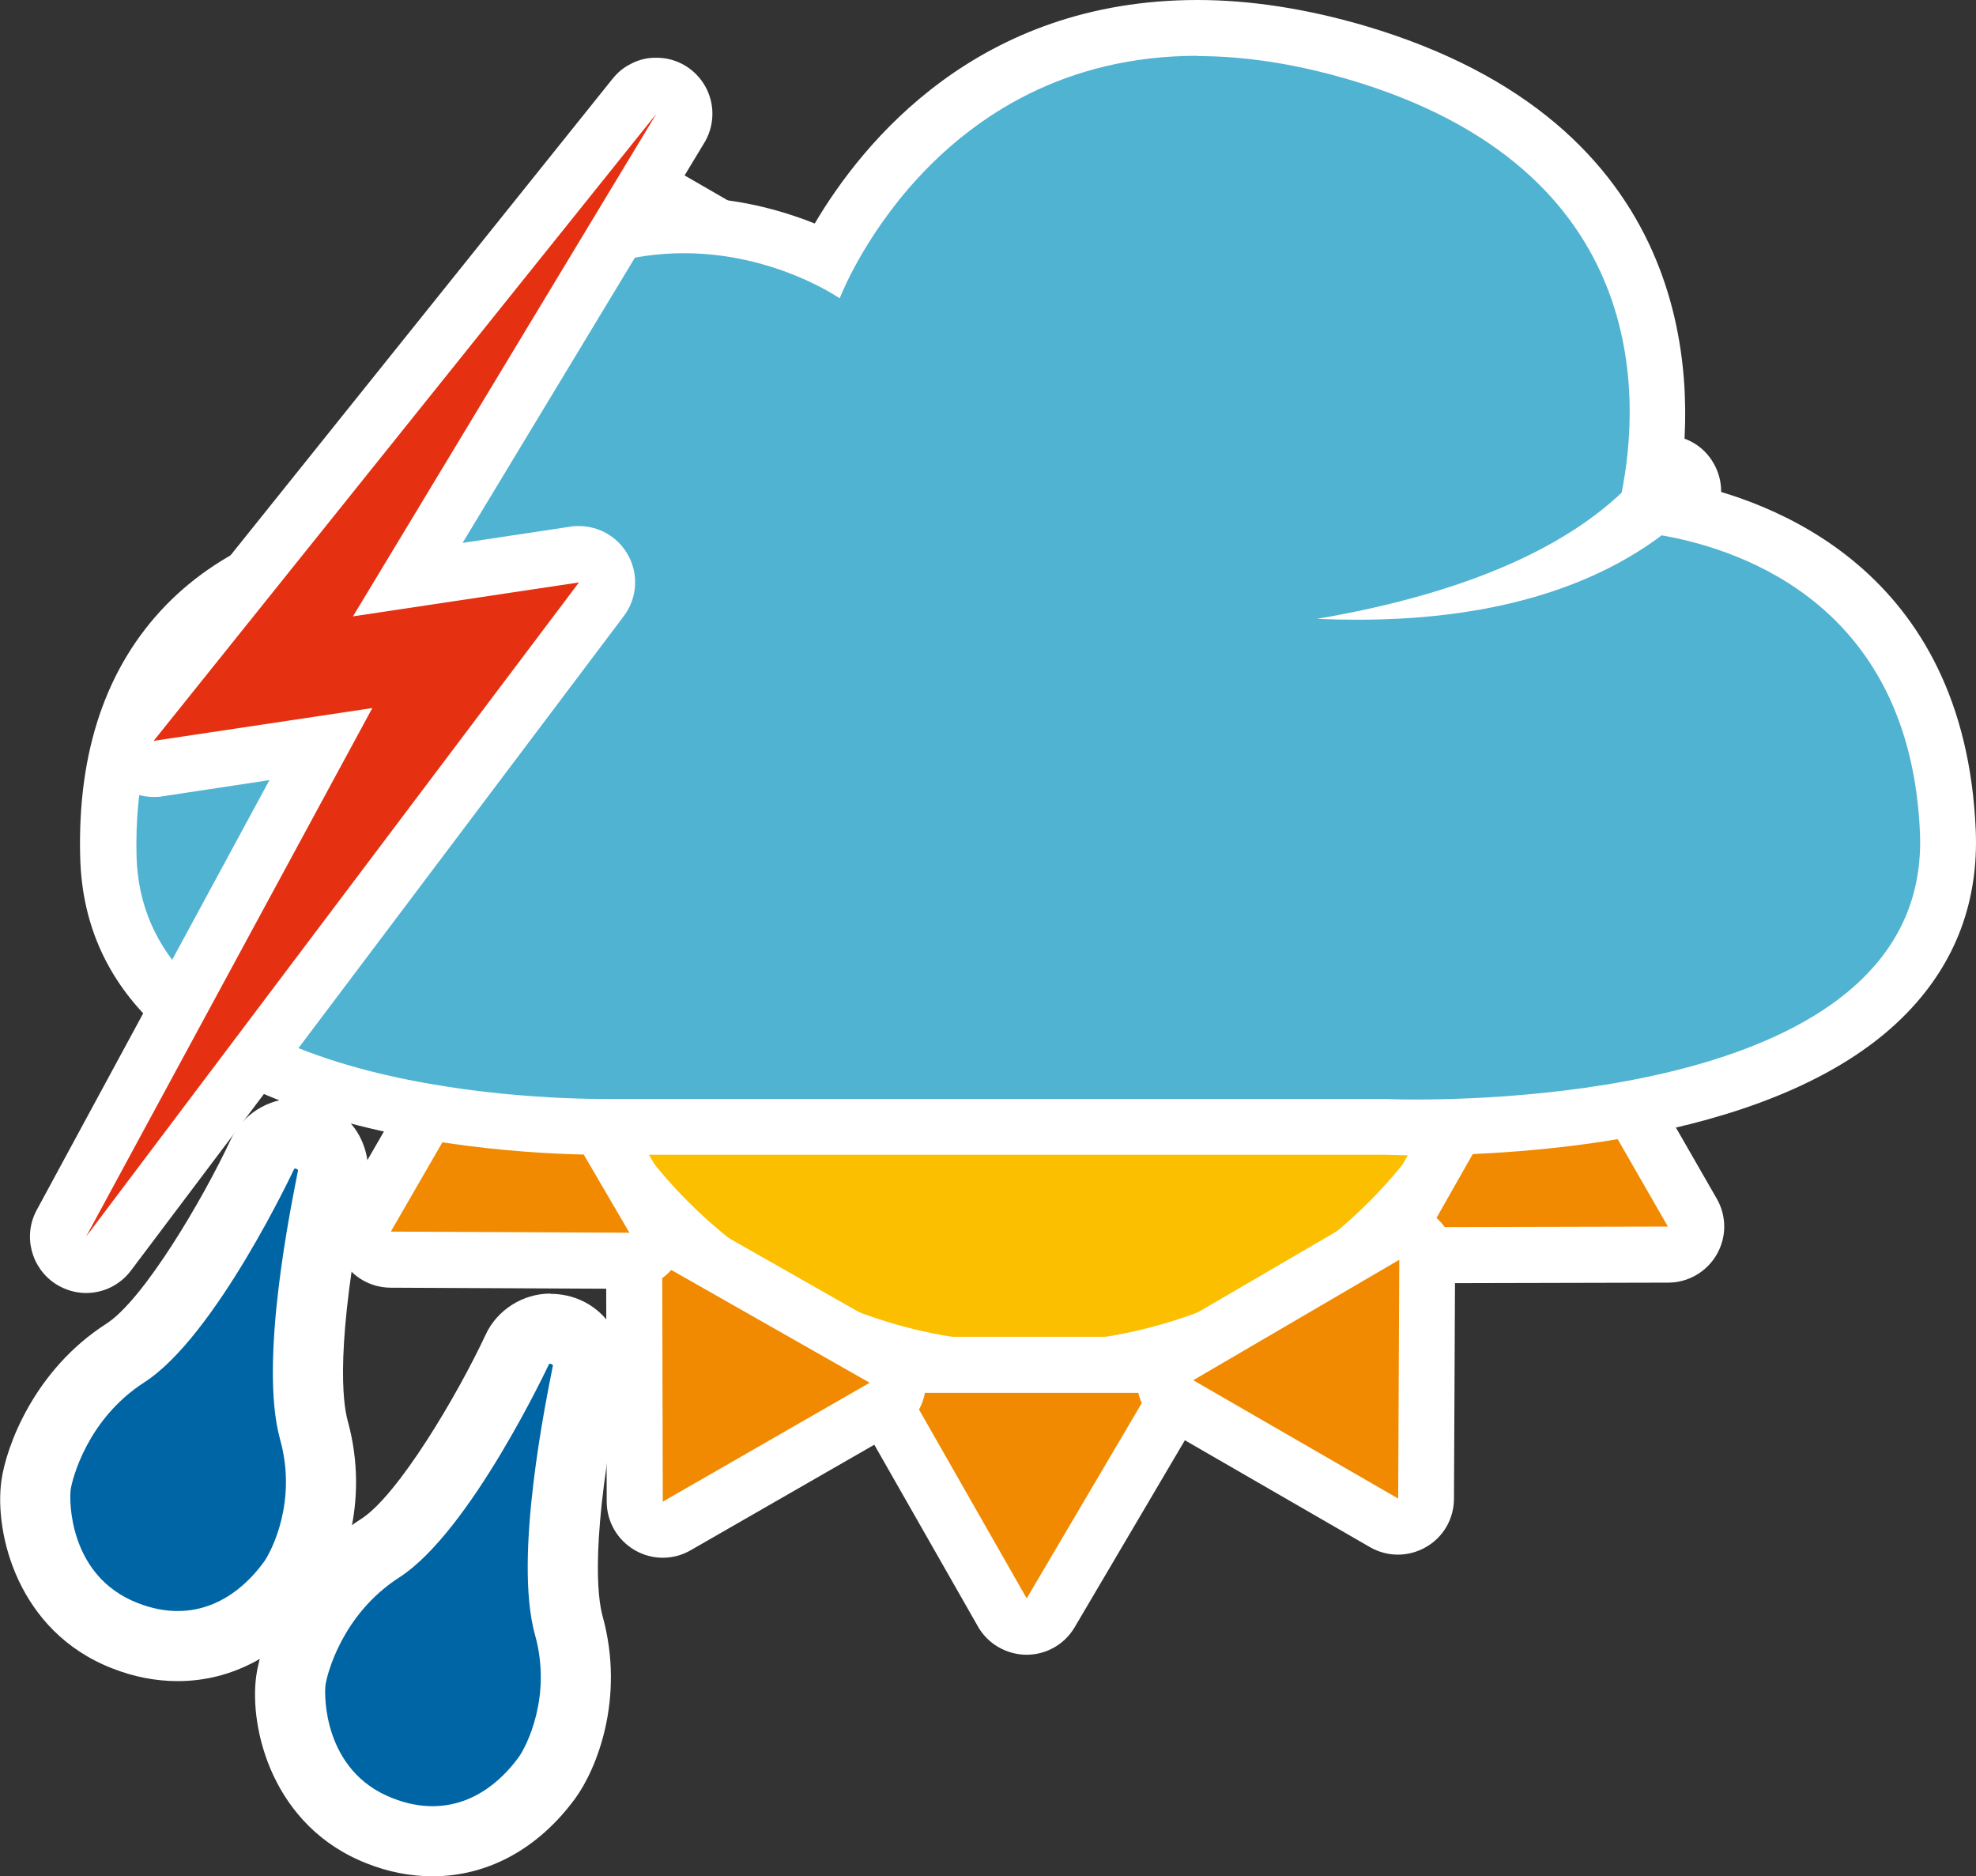
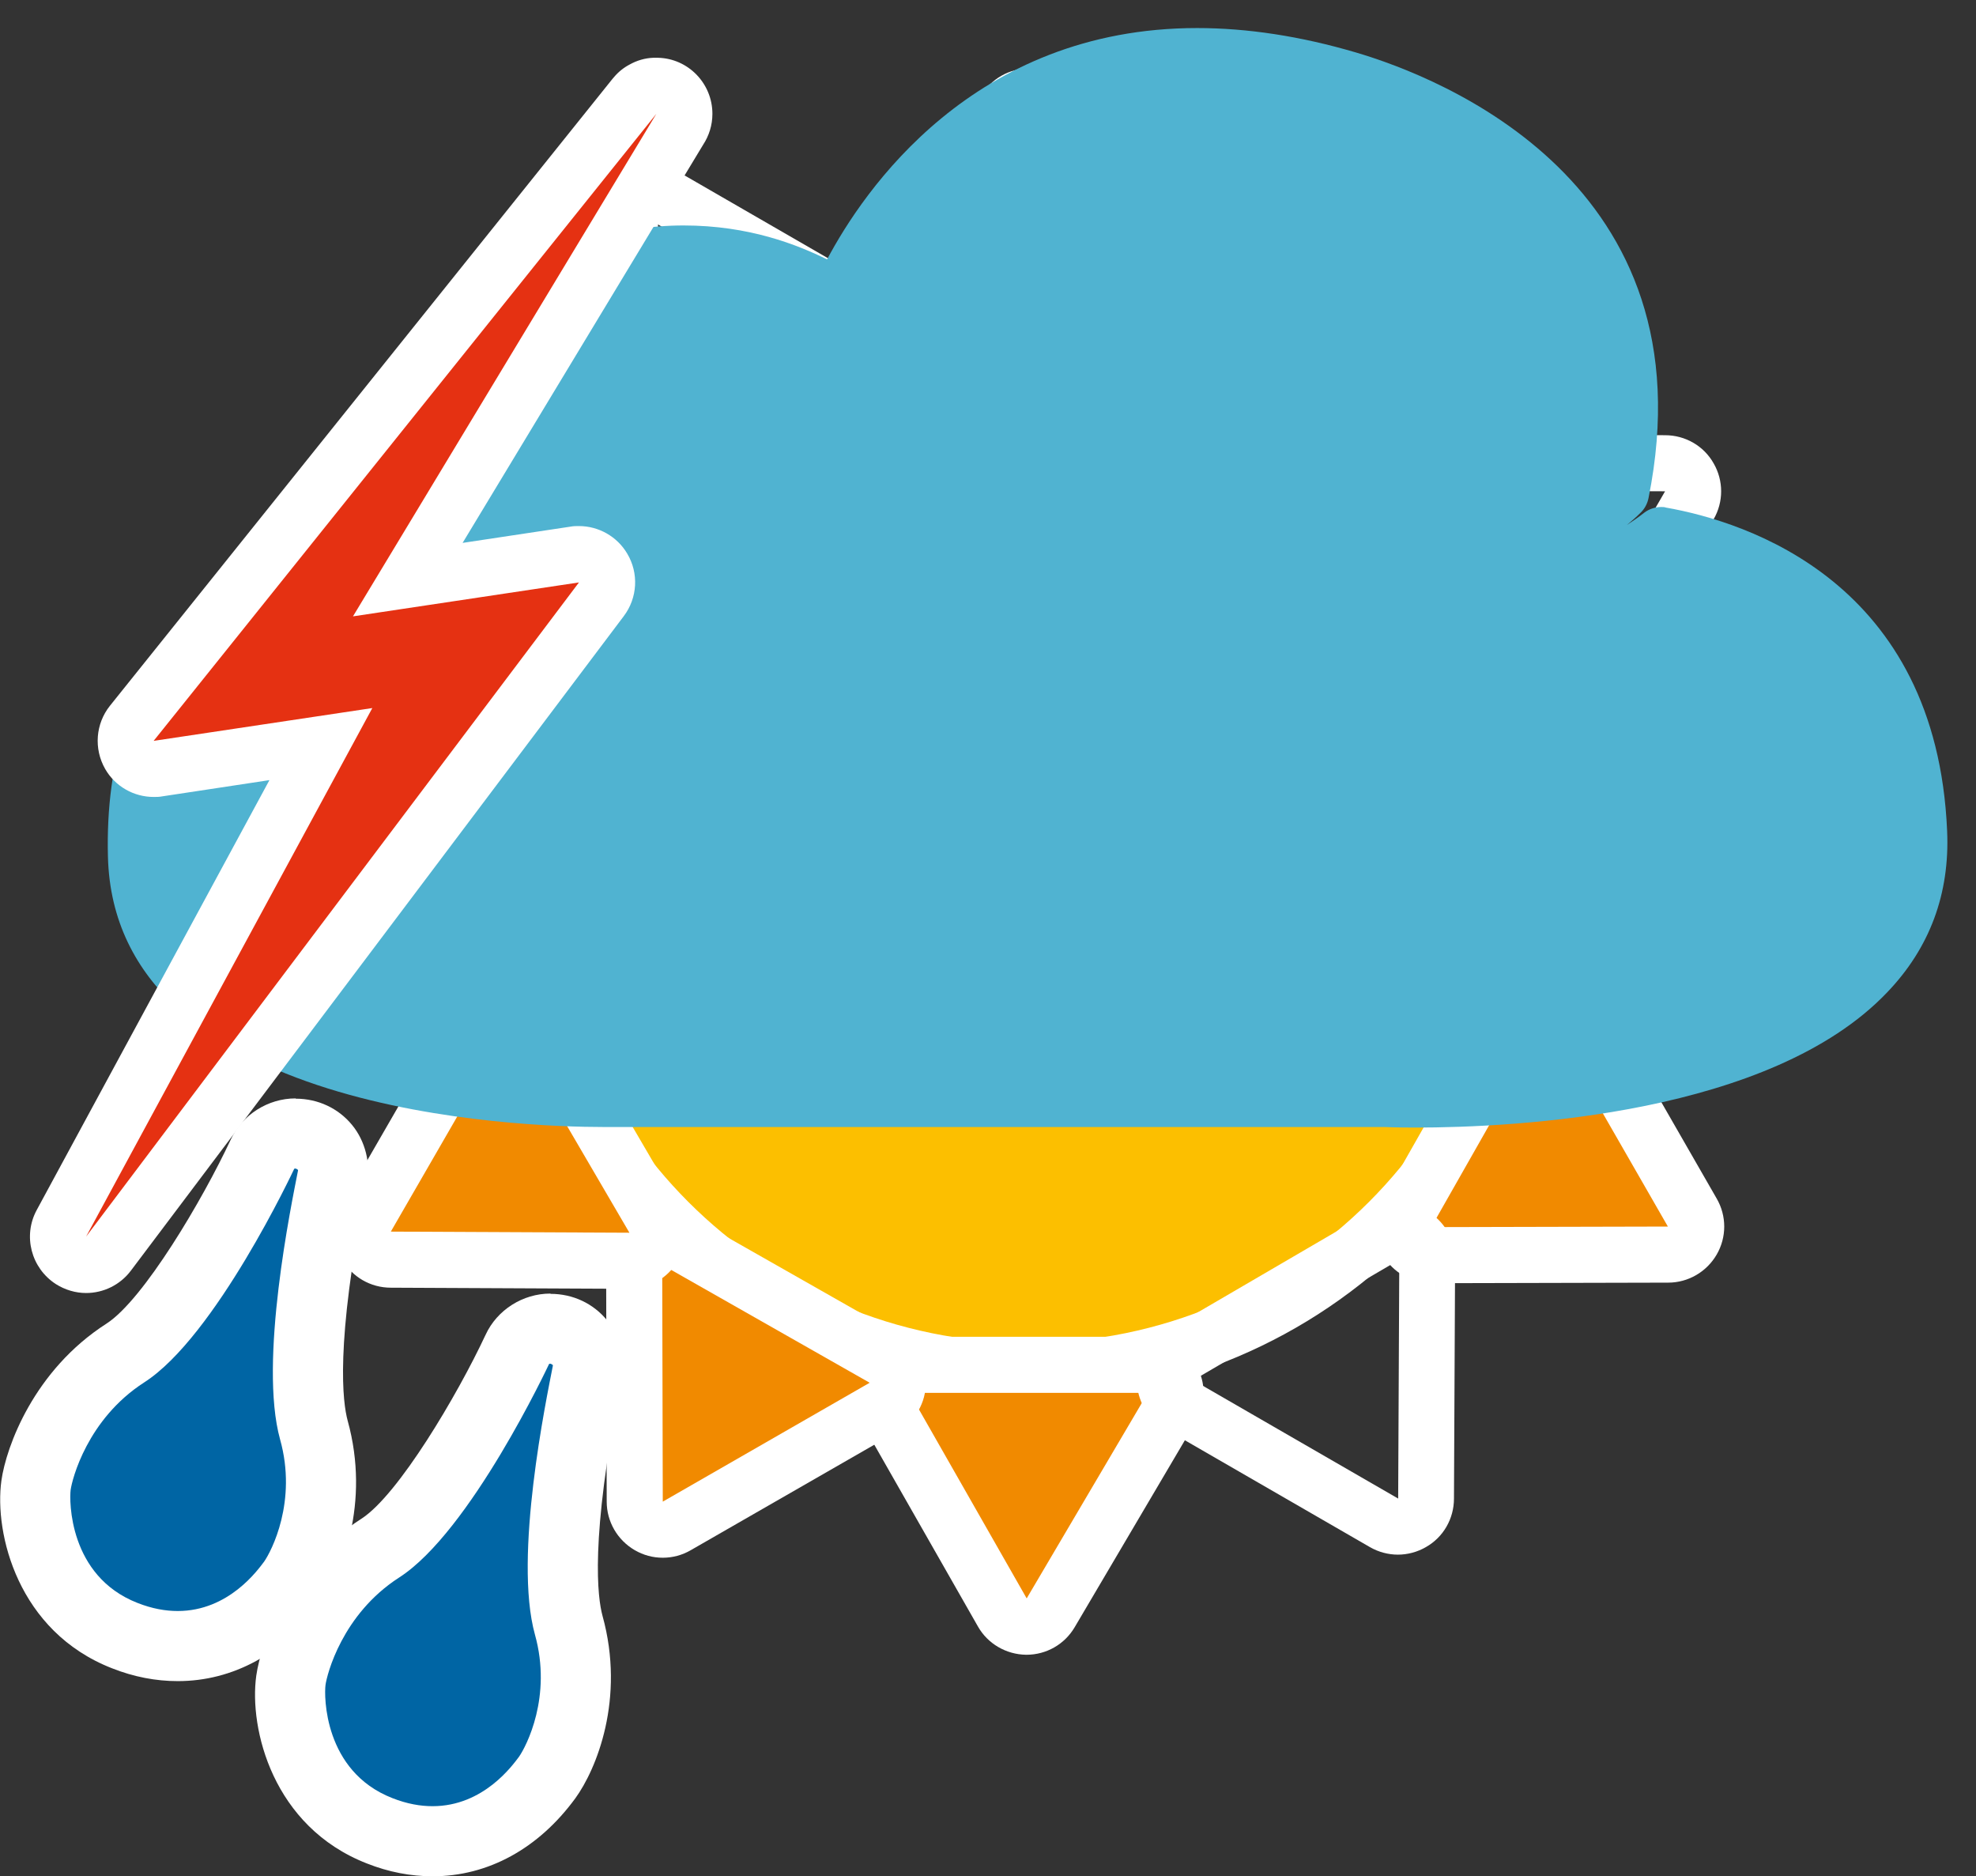
<svg xmlns="http://www.w3.org/2000/svg" id="Livello_2" viewBox="0 0 70.48 66.91">
  <rect x="0" y="0" width="70.48" height="66.91" fill="#333333" stroke="none" />
  <defs>
    <style>.cls-1{fill:#50b3d1;}.cls-1,.cls-2,.cls-3,.cls-4,.cls-5,.cls-6{stroke-width:0px;}.cls-2{fill:#fff;}.cls-3{fill:#e53112;}.cls-4{fill:#f18a00;}.cls-5{fill:#fcbf00;}.cls-6{fill:#0065a4;}</style>
  </defs>
  <g id="Livello_1-2">
    <path class="cls-5" d="m36.69,48.89c-10.01,0-18.16-8.15-18.16-18.16s8.15-18.16,18.16-18.16,18.16,8.15,18.16,18.16-8.15,18.16-18.16,18.16Z" />
    <path class="cls-2" d="m36.69,13.57c9.48,0,17.16,7.68,17.16,17.16s-7.68,17.16-17.16,17.16-17.16-7.68-17.16-17.16,7.68-17.16,17.16-17.16m0-2c-10.56,0-19.16,8.59-19.16,19.16s8.59,19.16,19.16,19.16,19.16-8.59,19.16-19.16-8.59-19.16-19.16-19.16h0Z" />
    <path class="cls-4" d="m32.39,12.77c-.36,0-.69-.19-.87-.5s-.18-.69,0-1l4.32-7.33c.18-.31.51-.49.86-.49h0c.36,0,.69.19.86.5l4.18,7.33c.18.31.18.69,0,1-.18.31-.51.5-.86.5h-8.5Z" />
    <path class="cls-2" d="m36.71,4.44l4.18,7.33h-8.5l4.32-7.33m0-2c-.71,0-1.36.37-1.72.98l-4.32,7.33c-.36.62-.37,1.38-.01,2.01.36.62,1.02,1.01,1.74,1.01h8.5c.71,0,1.37-.38,1.73-1,.36-.62.36-1.38,0-2l-4.18-7.33c-.35-.62-1.01-1-1.72-1.01,0,0,0,0-.01,0h0Z" />
    <path class="cls-4" d="m36.61,58c-.36,0-.69-.19-.86-.5l-4.18-7.33c-.18-.31-.18-.69,0-1,.18-.31.51-.5.86-.5h8.5c.36,0,.69.19.87.5s.18.69,0,1l-4.32,7.33c-.18.31-.51.49-.86.49h0Z" />
    <path class="cls-2" d="m40.94,49.67h0m0,0l-4.32,7.33-4.18-7.33h8.5m0-2h-8.51c-.71,0-1.37.38-1.73,1-.36.62-.36,1.38,0,2l4.18,7.33c.35.62,1.01,1,1.72,1.01,0,0,0,0,.01,0,.71,0,1.36-.37,1.72-.98l4.28-7.26c.2-.31.32-.69.32-1.09,0-1.1-.89-2-2-2h0Zm0,4h0,0Z" />
    <path class="cls-4" d="m55.61,35.95c-.17,0-.35-.04-.5-.14-.31-.18-.5-.51-.5-.86v-8.5c0-.36.19-.69.5-.87.15-.09.33-.13.5-.13s.35.05.51.14l7.33,4.32c.31.18.5.51.49.87s-.19.68-.5.86l-7.33,4.18c-.15.09-.32.13-.5.13Z" />
    <path class="cls-2" d="m55.61,26.45l7.33,4.32-7.33,4.18v-8.5m0-2c-.34,0-.68.09-.99.26-.62.36-1.01,1.02-1.01,1.74v8.5c0,.71.38,1.37,1,1.73.31.18.66.27,1,.27s.68-.09.99-.26l7.33-4.18c.62-.35,1-1.01,1.01-1.72s-.37-1.37-.98-1.74l-7.33-4.32c-.31-.18-.66-.28-1.02-.28h0Z" />
    <path class="cls-4" d="m17.71,36c-.18,0-.35-.05-.51-.14l-7.33-4.32c-.31-.18-.5-.51-.49-.87s.19-.68.5-.86l7.33-4.18c.15-.09.32-.13.5-.13s.35.04.5.14c.31.18.5.51.5.86v8.5c0,.36-.19.69-.5.87-.15.09-.33.13-.5.13Z" />
    <path class="cls-2" d="m17.71,26.49v8.5l-7.33-4.32,7.33-4.18m0-2c-.34,0-.68.09-.99.26l-7.33,4.18c-.62.35-1,1.01-1.01,1.72s.37,1.37.98,1.74l7.33,4.32c.31.18.66.28,1.02.28s.68-.09.99-.26c.62-.36,1.01-1.02,1.01-1.74v-8.5c0-.71-.38-1.37-1-1.73-.31-.18-.66-.27-1-.27h0Z" />
    <path class="cls-4" d="m49.7,17.33c-.17,0-.34-.04-.49-.13l-7.39-4.2c-.31-.18-.5-.51-.51-.87s.19-.69.5-.87l7.38-4.24c.15-.09.33-.13.5-.13s.35.04.5.13c.31.18.5.51.5.86l.02,8.44c0,.36-.19.69-.5.87-.16.09-.33.14-.5.14Z" />
-     <path class="cls-2" d="m49.68,7.89l.02,8.44-7.39-4.2,7.38-4.24m0-2c-.34,0-.69.09-1,.27l-7.38,4.24c-.62.36-1.01,1.02-1,1.74,0,.72.39,1.38,1.01,1.73l7.39,4.2c.31.17.65.26.99.26s.7-.09,1.01-.27c.62-.36.99-1.02.99-1.73l-.02-8.44c0-.71-.38-1.37-1-1.73-.31-.18-.65-.27-1-.27h0Z" />
    <path class="cls-4" d="m23.64,54.55c-.17,0-.35-.04-.5-.13-.31-.18-.5-.51-.5-.86l-.02-8.44c0-.36.19-.69.5-.87.16-.09.33-.14.5-.14s.34.04.49.13l7.39,4.2c.31.18.5.51.51.87s-.19.69-.5.87l-7.38,4.24c-.15.09-.33.13-.5.13Z" />
    <path class="cls-2" d="m23.63,45.11l7.39,4.2-7.38,4.24-.02-8.44m0-2c-.35,0-.7.09-1.01.27-.62.36-.99,1.02-.99,1.73l.02,8.44c0,.71.38,1.37,1,1.73.31.18.65.27,1,.27s.69-.09,1-.27l7.38-4.24c.62-.36,1.01-1.02,1-1.74s-.39-1.38-1.01-1.73l-7.39-4.2c-.31-.17-.65-.26-.99-.26h0Z" />
    <path class="cls-4" d="m51.05,44.76c-.36,0-.68-.19-.86-.5-.18-.31-.18-.69,0-1l4.2-7.39c.18-.31.51-.51.87-.51h0c.36,0,.69.19.87.5l4.24,7.38c.18.31.18.69,0,1-.18.31-.51.5-.86.5,0,0-8.44.02-8.44.02Z" />
    <path class="cls-2" d="m55.25,36.36l4.24,7.38-8.44.02,4.2-7.39m0-2s0,0,0,0c-.72,0-1.38.39-1.73,1.01l-4.2,7.39c-.35.62-.35,1.38.01,2,.36.61,1.02.99,1.73.99h0l8.44-.02c.71,0,1.37-.38,1.73-1s.36-1.38,0-2l-4.24-7.38c-.36-.62-1.02-1-1.73-1h0Z" />
    <path class="cls-4" d="m18.07,26.08c-.36,0-.69-.19-.87-.5l-4.24-7.38c-.18-.31-.18-.69,0-1,.18-.31.51-.5.86-.5,0,0,8.44-.02,8.44-.02.36,0,.68.19.86.5.18.31.18.69,0,1l-4.2,7.39c-.18.31-.51.51-.87.51h0Z" />
    <path class="cls-2" d="m22.27,17.68h0m0,0l-4.2,7.39-4.24-7.38,8.44-.02m0-2h0l-8.44.02c-.71,0-1.37.38-1.73,1-.36.62-.36,1.38,0,2l4.24,7.38c.36.62,1.02,1,1.73,1,0,0,0,0,0,0,.72,0,1.38-.39,1.73-1.01l4.16-7.32c.19-.31.31-.67.31-1.06,0-1.1-.89-2-2-2h0Zm0,4h0,0Z" />
-     <path class="cls-4" d="m55.16,25.82c-.36,0-.68-.19-.86-.5l-4.29-7.35c-.18-.31-.18-.69,0-1,.18-.31.51-.5.87-.5,0,0,8.51.04,8.51.04.36,0,.68.19.86.5.18.31.18.69,0,1l-4.22,7.31c-.18.31-.51.5-.86.5h0Z" />
    <path class="cls-2" d="m50.88,17.48l8.51.04-4.22,7.31-4.29-7.34m0-2c-.71,0-1.37.38-1.73,1-.36.62-.36,1.39,0,2.01l4.29,7.34c.36.61,1.02.99,1.73.99h0c.71,0,1.37-.38,1.73-1l4.22-7.31c.36-.62.36-1.38,0-2-.35-.62-1.01-1-1.73-1l-8.51-.04s0,0,0,0h0Z" />
    <path class="cls-4" d="m13.93,44.93c-.36,0-.68-.19-.86-.5-.18-.31-.18-.69,0-1l4.22-7.31c.18-.31.51-.5.86-.5h0c.36,0,.68.19.86.5l4.29,7.34c.18.31.18.69,0,1-.18.31-.51.5-.87.5,0,0-8.51-.04-8.51-.04Z" />
    <path class="cls-2" d="m18.16,36.62l4.29,7.34-8.51-.04,4.22-7.31m0-2h0c-.71,0-1.37.38-1.73,1l-4.22,7.31c-.36.62-.36,1.38,0,2,.35.62,1.01,1,1.73,1l8.51.04s0,0,0,0c.71,0,1.37-.38,1.73-1,.36-.62.36-1.39,0-2.01l-4.29-7.34c-.36-.61-1.02-.99-1.73-.99h0Z" />
-     <path class="cls-4" d="m49.87,54.44c-.17,0-.35-.04-.5-.13l-7.31-4.22c-.31-.18-.5-.51-.5-.86s.19-.69.5-.87l7.34-4.29c.16-.09.33-.14.5-.14s.35.04.5.13c.31.18.5.51.5.87l-.04,8.51c0,.36-.19.69-.5.86-.15.09-.33.13-.5.13Z" />
    <path class="cls-2" d="m49.91,44.93h0m0,0l-.04,8.51-7.31-4.22,7.34-4.29m0-2h0c-.38,0-.74.11-1.04.29l-7.32,4.27c-.62.36-.99,1.02-.99,1.73s.38,1.37,1,1.73l7.31,4.22c.31.18.66.27,1,.27s.69-.09,1-.27c.62-.35,1-1.01,1-1.73l.04-8.41s0-.07,0-.11c0-1.1-.89-2-2-2h0Zm0,4h0,0Z" />
-     <path class="cls-4" d="m23.42,17.51c-.17,0-.35-.04-.5-.13-.31-.18-.5-.51-.5-.87l.04-8.51c0-.36.19-.69.5-.86.15-.09.33-.13.5-.13s.35.04.5.13l7.31,4.22c.31.18.5.51.5.86s-.19.69-.5.87l-7.35,4.29c-.16.09-.33.14-.5.14Z" />
    <path class="cls-2" d="m23.46,8l7.31,4.22-7.34,4.29.04-8.51m0-2c-.34,0-.69.09-1,.27-.62.35-1,1.01-1,1.73l-.04,8.51c0,.72.38,1.38,1,1.74.31.18.65.27,1,.27s.7-.09,1.01-.27l7.34-4.29c.62-.36.99-1.02.99-1.73,0-.71-.38-1.37-1-1.73l-7.31-4.22c-.31-.18-.66-.27-1-.27h0Z" />
    <path class="cls-1" d="m50.47,40.21c-.69,0-1.09-.02-1.09-.02h-27.85c-2.91,0-17.45-.46-17.68-9.64-.09-3.5.85-6.29,2.79-8.27,2.28-2.34,5.39-2.93,6.99-3.07-.05-2.01.33-6.3,4.08-8.95,2.08-1.47,4.32-2.22,6.67-2.22s4.06.69,5.12,1.21c1.29-2.43,5.2-8.25,13.2-8.25,1.79,0,3.69.29,5.66.87,3.02.89,12.7,4.66,10.44,15.89-.04.2-.14.39-.29.53-.15.15-.31.29-.48.43.21-.14.42-.28.62-.44.17-.13.39-.2.6-.2.06,0,.12,0,.17.02,2.89.51,9.65,2.66,10.03,11.53.1,2.24-.62,4.18-2.15,5.77-4.15,4.34-13.17,4.81-16.85,4.81h0Z" />
-     <path class="cls-2" d="m42.71,2c1.61,0,3.4.25,5.38.83,10.9,3.2,10.4,11.5,9.75,14.74-1.83,1.73-5.07,3.51-10.87,4.5.5.02.98.03,1.45.03,5.3,0,8.69-1.39,10.85-3.01,3.01.53,8.86,2.6,9.21,10.59.39,8.91-13.96,9.53-18,9.53-.66,0-1.04-.02-1.04-.02h-27.55s-.12,0-.34,0c-2.4,0-16.47-.35-16.68-8.67-.25-10,8.44-10.36,9.7-10.36.1,0,.15,0,.15,0,0,0-.9-5.92,3.58-9.09,2.18-1.54,4.28-2.04,6.09-2.04,3.26,0,5.56,1.61,5.56,1.61,0,0,3.27-8.65,12.76-8.65M42.71,0c-7.83,0-11.93,5.06-13.65,7.97-1.18-.47-2.79-.93-4.67-.93-2.55,0-4.99.81-7.25,2.4-3.61,2.55-4.38,6.46-4.49,8.87-1.88.28-4.59,1.08-6.72,3.26-2.13,2.19-3.17,5.21-3.07,8.99.25,10.11,15.6,10.62,18.68,10.62.19,0,.31,0,.37,0h27.49c.13,0,.51.02,1.08.02,3.81,0,13.15-.5,17.57-5.11,1.72-1.79,2.53-3.98,2.42-6.5-.4-9.28-7.26-11.76-10.54-12.41.55-3.74.55-12.79-11.28-16.27C46.59.31,44.59,0,42.71,0h0Z" />
    <path class="cls-3" d="m3.07,45.1c-.19,0-.37-.05-.54-.16-.44-.28-.59-.86-.34-1.32l9.25-17.09-5.82.87s-.1.01-.15.01c-.35,0-.69-.19-.87-.5-.21-.36-.17-.8.09-1.12L22.63,3.43c.2-.25.49-.37.78-.37.2,0,.4.06.57.18.43.3.56.89.28,1.34l-9.72,16.1,5.96-.9s.1-.01.15-.01c.35,0,.68.18.86.49.21.35.18.79-.06,1.11L3.87,44.7c-.2.26-.5.4-.8.4Z" />
    <path class="cls-2" d="m23.41,4.06h0m0,0l-10.82,17.92,8.06-1.21L3.07,44.1l10.21-18.85-7.8,1.17L23.41,4.06m0-2s-.06,0-.1,0c-.31.01-.6.1-.85.24-.21.11-.4.26-.56.45-.02.02-.04.05-.06.07L3.92,25.17c-.51.64-.58,1.53-.17,2.25.36.63,1.03,1,1.73,1,.1,0,.2,0,.3-.02l3.83-.58L1.31,43.15c-.5.92-.2,2.07.68,2.64.33.21.71.32,1.08.32.61,0,1.21-.28,1.6-.8l17.58-23.34c.49-.65.54-1.53.12-2.23-.36-.61-1.02-.98-1.72-.98-.1,0-.2,0-.3.02l-3.85.58,8.58-14.2c.21-.32.33-.7.33-1.1,0-1.09-.87-1.98-1.95-2-.02,0-.03,0-.05,0h0Zm0,4h0,0Z" />
    <path class="cls-6" d="m6.33,58.7c-.62,0-1.26-.13-1.89-.38-3.01-1.18-3.3-4.35-3.16-5.36.11-.81.9-3.24,3.18-4.71,1.84-1.18,4.16-5.52,4.89-7.09.21-.44.69-.74,1.18-.74.41,0,.79.18,1.04.48.24.29.34.71.27,1.07l-.04.18c-1.07,5.34-.93,7.75-.63,8.84.7,2.5-.2,4.65-.77,5.43-1.07,1.47-2.52,2.27-4.09,2.27Z" />
    <path class="cls-2" d="m10.54,41.67s.1.03.09.07c-.23,1.19-1.41,6.81-.64,9.59.62,2.21-.31,3.99-.57,4.36-.22.29-1.26,1.76-3.08,1.76-.43,0-.91-.08-1.44-.29-2.45-.96-2.43-3.66-2.38-4.03s.59-2.52,2.62-3.83c2.55-1.63,5.34-7.59,5.35-7.61,0-.01.02-.02.05-.02m0-2.5c-.98,0-1.9.58-2.31,1.47h0c-1,2.14-3.11,5.71-4.43,6.56-2.59,1.66-3.58,4.39-3.75,5.6-.26,1.89.59,5.38,3.94,6.69.78.31,1.57.46,2.35.46,1.98,0,3.78-.99,5.09-2.78.75-1.03,1.79-3.55.97-6.51-.17-.63-.46-2.68.65-8.25l.04-.18c.14-.73-.06-1.54-.53-2.11-.49-.6-1.22-.94-2.01-.94h0Z" />
    <path class="cls-6" d="m15.43,65.66c-.62,0-1.26-.13-1.89-.38-3.01-1.18-3.3-4.35-3.16-5.36.11-.81.9-3.24,3.18-4.71,1.86-1.2,4.21-5.62,4.89-7.08.21-.44.69-.75,1.18-.75.41,0,.79.18,1.04.48.24.29.35.71.28,1.07l-.04.19c-1.06,5.34-.93,7.75-.62,8.82.7,2.5-.2,4.65-.77,5.43-1.07,1.47-2.52,2.27-4.09,2.27Z" />
    <path class="cls-2" d="m19.63,48.63s.1.03.09.07c-.23,1.19-1.41,6.81-.64,9.59.62,2.21-.31,3.99-.57,4.36-.22.29-1.26,1.76-3.08,1.76-.43,0-.91-.08-1.44-.29-2.45-.96-2.43-3.66-2.38-4.03s.59-2.52,2.62-3.83c2.55-1.63,5.34-7.59,5.35-7.61,0-.01.02-.02.05-.02m0-2.5c-.98,0-1.9.58-2.31,1.47h0c-1,2.14-3.11,5.71-4.43,6.56-2.59,1.66-3.58,4.39-3.75,5.6-.26,1.89.59,5.38,3.94,6.69.78.31,1.57.46,2.35.46,1.98,0,3.78-.99,5.09-2.78.75-1.03,1.79-3.55.97-6.51-.17-.63-.46-2.68.65-8.25l.04-.18c.14-.73-.06-1.54-.53-2.11-.49-.6-1.22-.94-2.01-.94h0Z" />
  </g>
</svg>